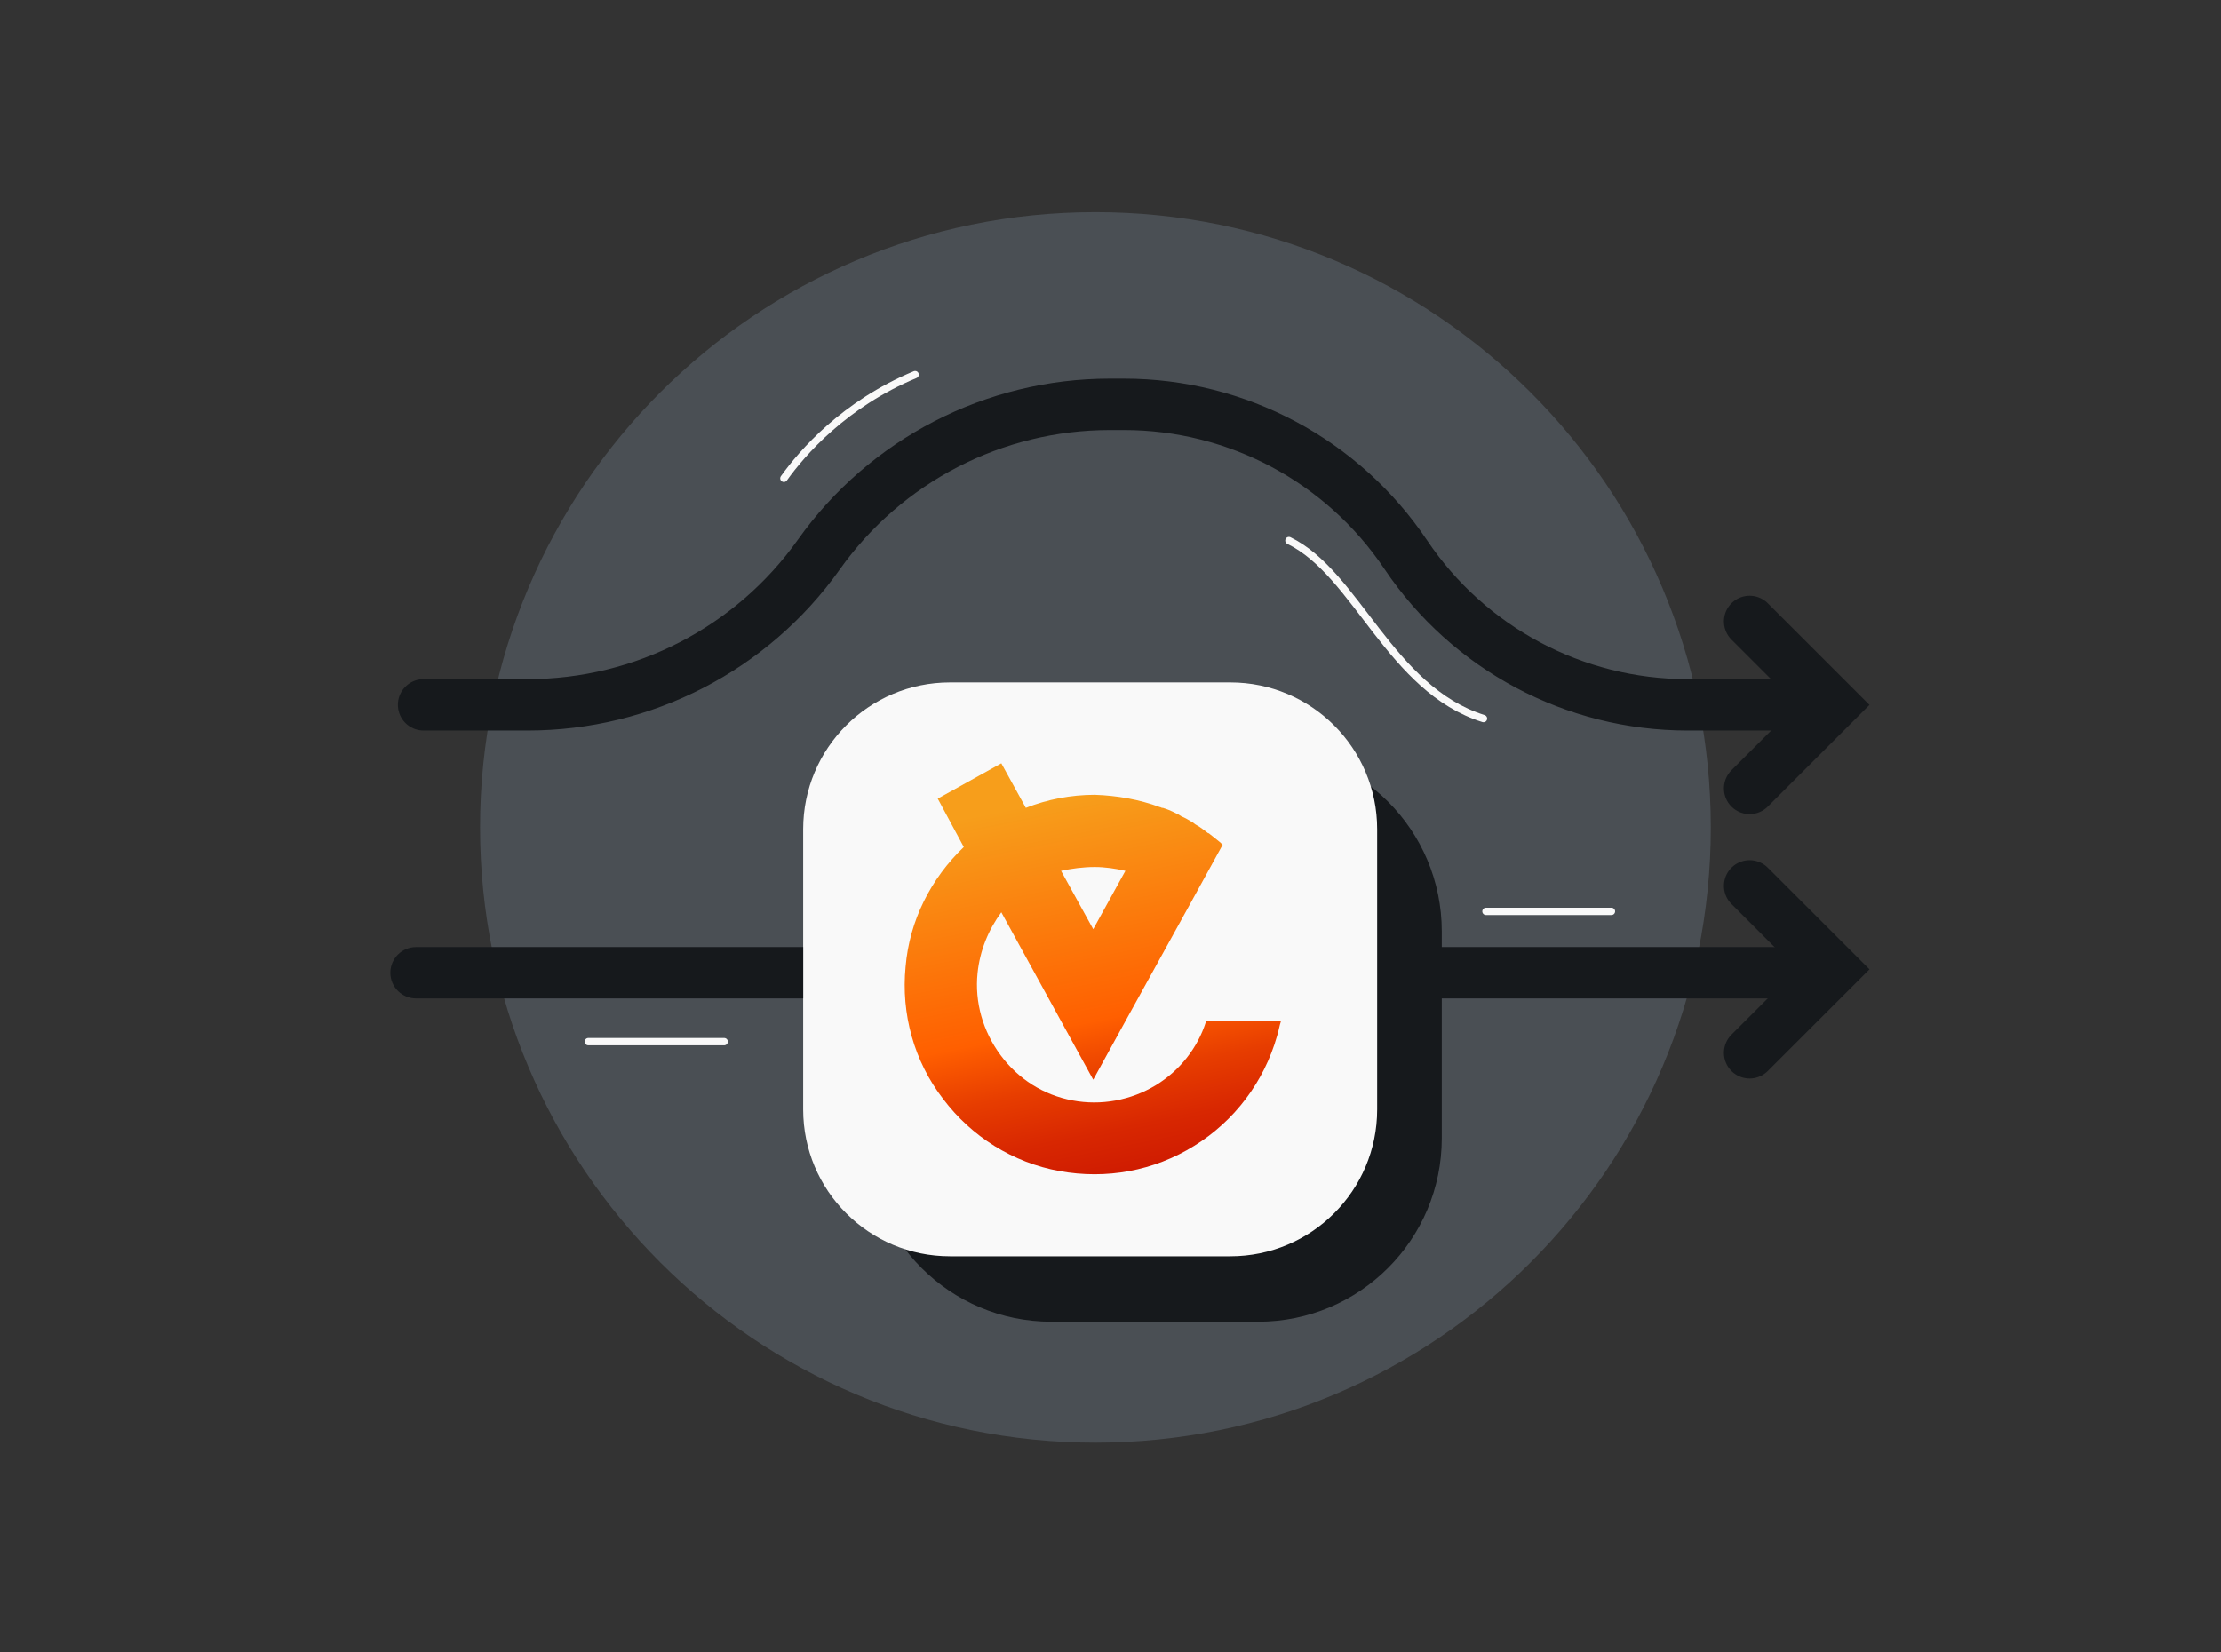
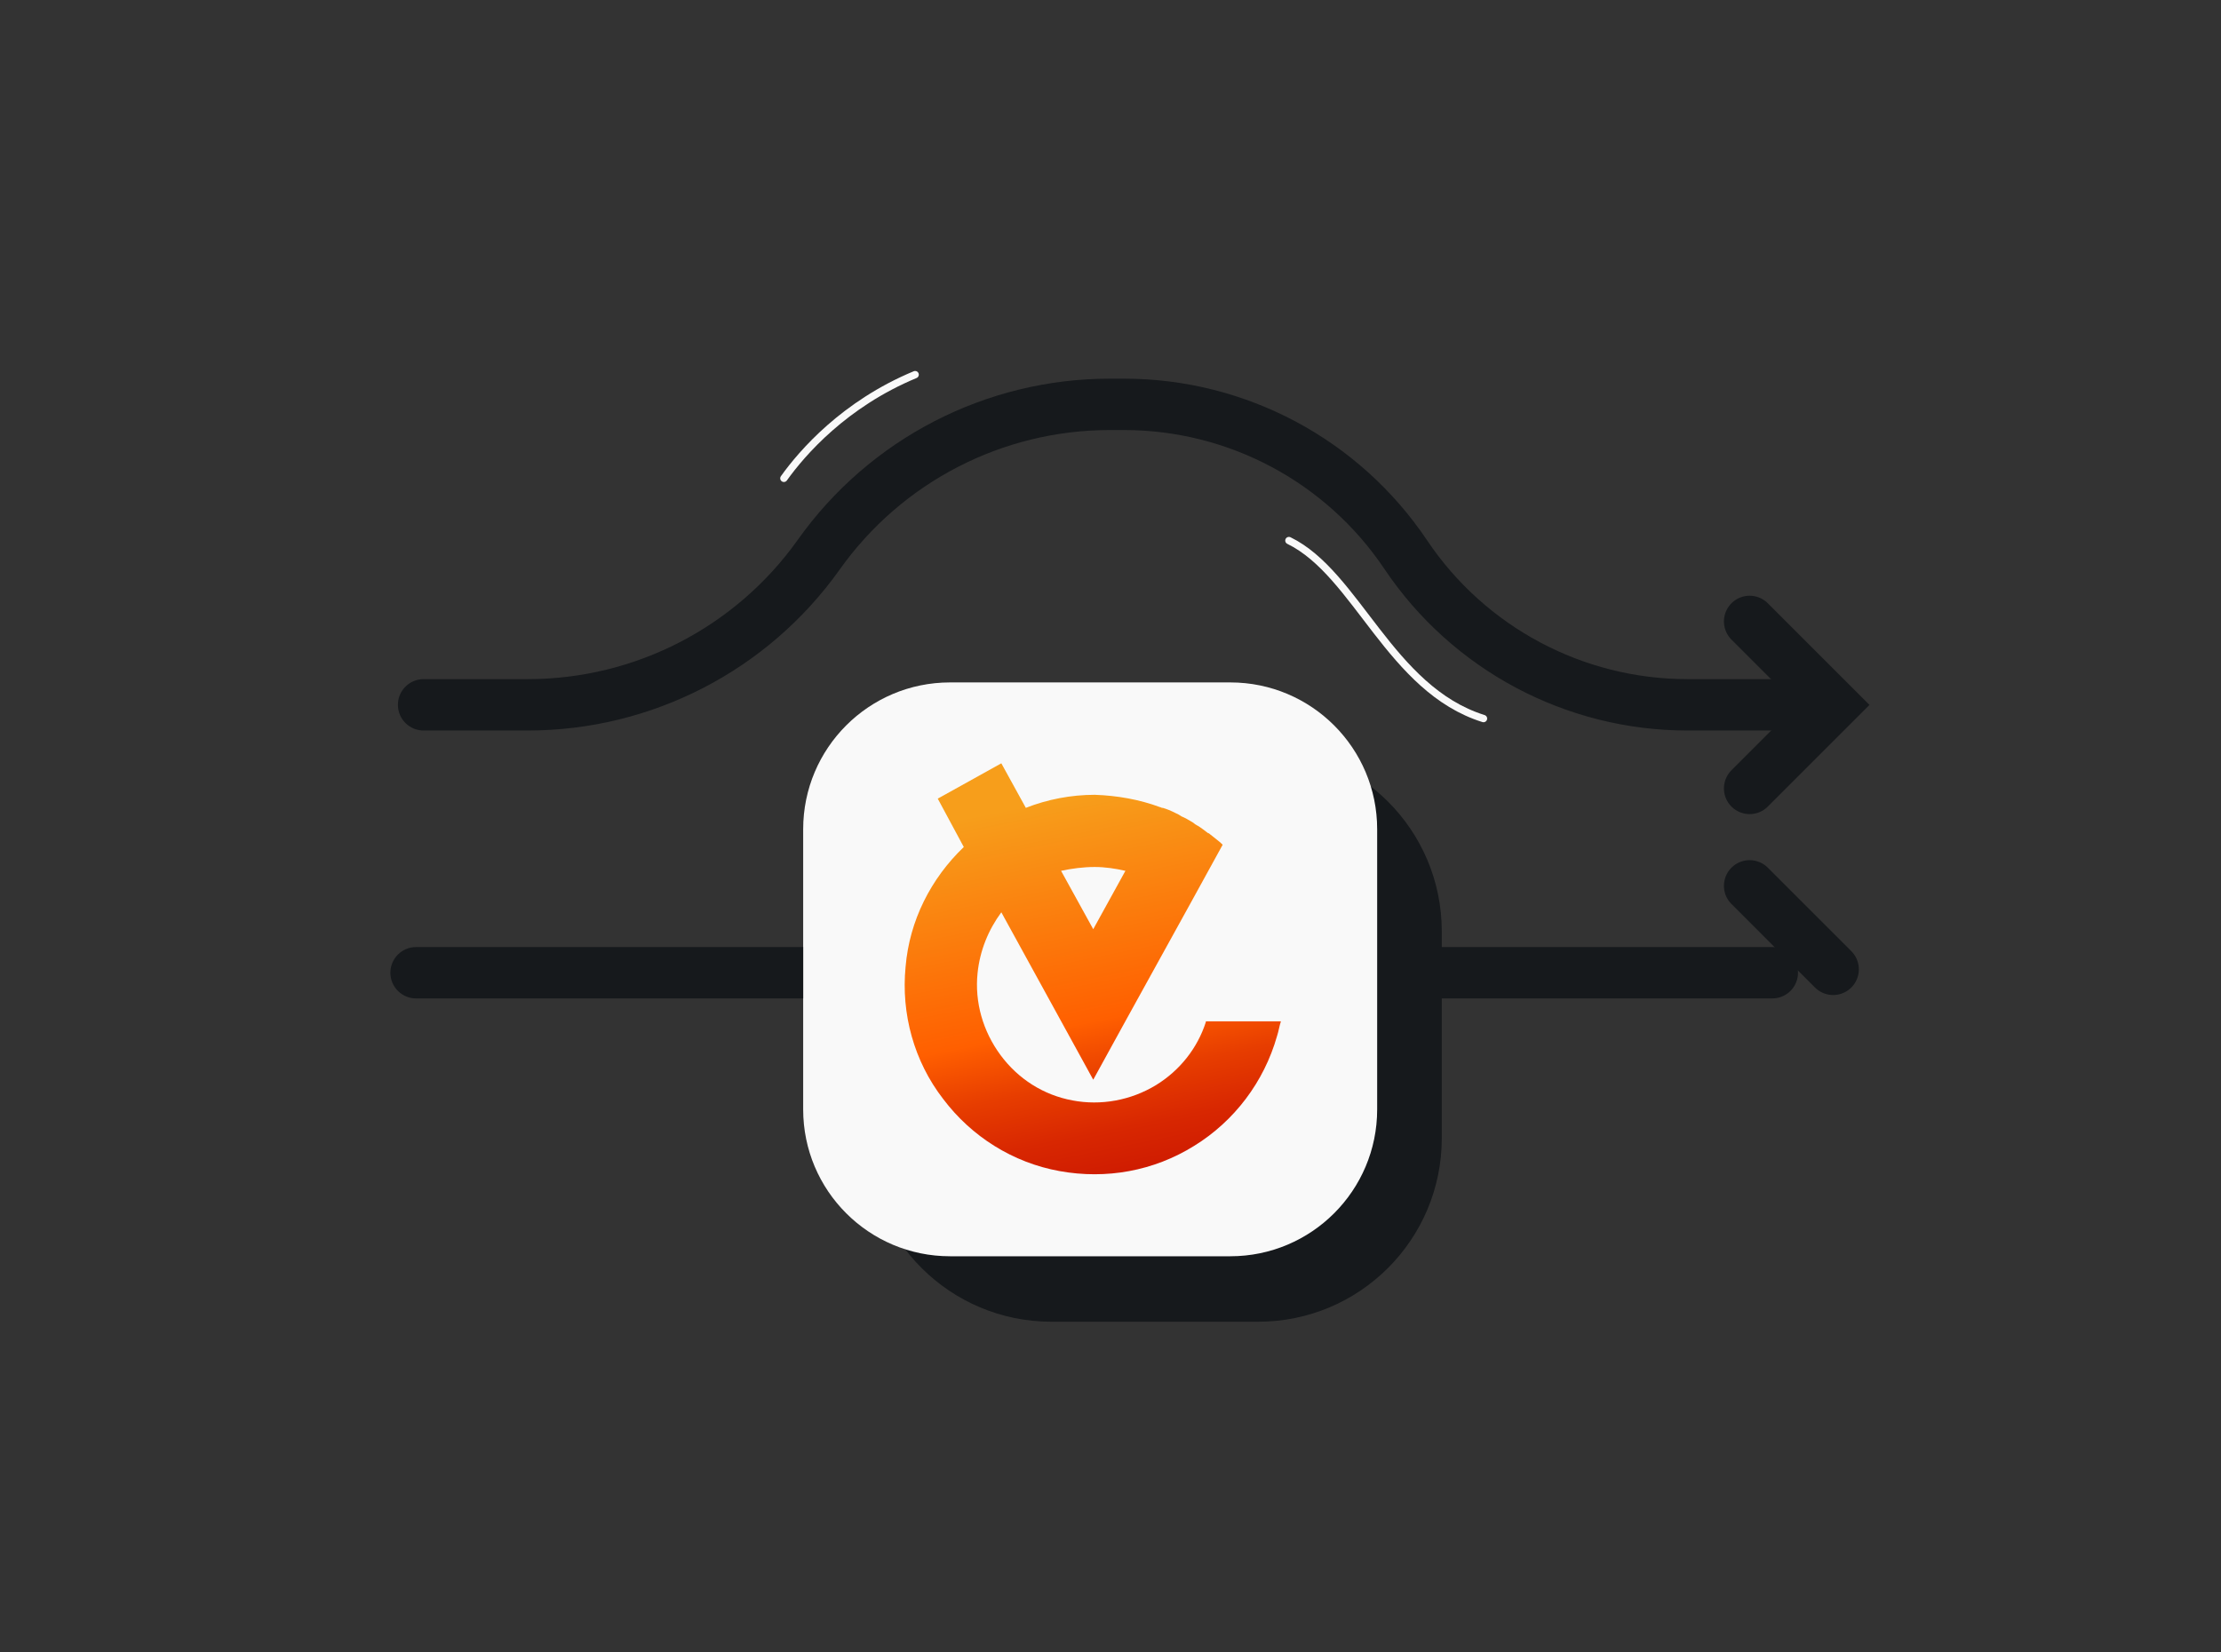
<svg xmlns="http://www.w3.org/2000/svg" width="586" height="436" viewBox="0 0 586 436" fill="none">
  <rect x="0" y="0" width="586" height="436" fill="#333333" stroke="none" />
-   <path d="M289.024 380.725C378.695 380.725 451.387 308.033 451.387 218.362C451.387 128.692 378.695 56 289.024 56C199.354 56 126.662 128.692 126.662 218.362C126.662 308.033 199.354 380.725 289.024 380.725Z" fill="#4A4F54" />
  <path d="M467.613 256.717H293.203" stroke="#16191C" stroke-width="13.56" stroke-linecap="round" />
  <path d="M470.52 186.011H445.221C415.383 186.011 387.508 171.142 370.89 146.361C354.271 121.581 326.397 106.712 296.56 106.712H292.824C262.318 106.712 233.702 121.488 216.04 146.361C198.378 171.234 169.762 186.011 139.257 186.011H111.764" stroke="#16191C" stroke-width="13.56" stroke-linecap="round" />
  <path d="M331.976 197.376H277.393C250.646 197.376 228.963 219.059 228.963 245.806V300.389C228.963 327.137 250.646 348.82 277.393 348.82H331.976C358.724 348.82 380.407 327.137 380.407 300.389V245.806C380.407 219.059 358.724 197.376 331.976 197.376Z" fill="#16191C" />
  <path d="M324.613 180.1H250.659C229.261 180.1 211.914 197.446 211.914 218.844V292.799C211.914 314.197 229.261 331.543 250.659 331.543H324.613C346.011 331.543 363.358 314.197 363.358 292.799V218.844C363.358 197.446 346.011 180.1 324.613 180.1Z" fill="#F9F9F9" />
  <path d="M109.78 249.938C106.036 249.938 103 252.973 103 256.718C103 260.462 106.036 263.498 109.78 263.498V249.938ZM211.916 249.938H109.78V263.498H211.916V249.938Z" fill="#16191C" />
  <path d="M206.824 126.236C211.667 119.456 222.806 106.622 241.452 98.873" stroke="#F9F9F9" stroke-width="1.937" stroke-linecap="round" />
  <path d="M340.074 142.66C357.992 151.378 366.711 181.889 391.41 189.638" stroke="#F9F9F9" stroke-width="1.937" stroke-linecap="round" />
-   <path d="M155.232 274.906H191.071" stroke="#F9F9F9" stroke-width="1.937" stroke-linecap="round" />
-   <path d="M392.068 240.52H425.17" stroke="#F9F9F9" stroke-width="1.937" stroke-linecap="round" />
  <path d="M461.631 164L483.666 186.036L461.631 208.072" stroke="#16191C" stroke-width="13.56" stroke-linecap="round" />
-   <path d="M461.631 233.785L483.666 255.821L461.631 277.857" stroke="#16191C" stroke-width="13.56" stroke-linecap="round" />
+   <path d="M461.631 233.785L483.666 255.821" stroke="#16191C" stroke-width="13.56" stroke-linecap="round" />
  <path d="M318.153 269.747C315.93 276.638 311.282 282.515 305.017 286.366C298.348 290.419 290.467 291.838 282.989 290.419C275.31 289.001 268.641 284.745 263.993 278.462C259.345 272.179 257.122 264.478 257.93 256.776C258.536 250.899 260.759 245.427 264.195 240.766L288.446 284.947C299.763 264.275 311.282 243.603 322.599 222.931C321.589 221.918 320.376 221.107 319.164 220.094C318.961 219.891 318.961 219.891 318.759 219.891C317.951 219.283 316.941 218.472 315.93 217.864C315.728 217.864 315.728 217.662 315.526 217.662C315.324 217.459 314.92 217.256 314.718 217.054C313.707 216.446 312.697 215.838 311.686 215.432C311.484 215.23 311.282 215.23 311.08 215.027C309.867 214.419 308.655 213.811 307.442 213.406C307.24 213.406 307.038 213.203 306.634 213.203C306.432 213.203 306.23 213 306.028 213C300.571 210.974 294.711 209.96 288.85 209.758C282.585 209.758 276.32 210.974 270.662 213.203L264.195 201.448L247.421 210.771L254.292 223.539C245.602 231.849 239.944 242.995 238.933 255.155C237.721 267.518 241.156 280.083 248.836 290.014C256.313 299.945 267.226 306.835 279.554 309.065C291.881 311.294 304.411 309.065 315.122 302.377C325.63 295.892 333.512 285.555 336.948 273.395C337.352 272.179 337.554 270.761 337.958 269.545H318.153V269.747ZM288.85 228.808C291.477 228.808 294.306 229.214 296.934 229.822C294.104 234.888 291.275 240.158 288.446 245.225L279.958 229.822C282.787 229.214 285.818 228.808 288.85 228.808Z" fill="url(#paint0_linear_2924_7038)" />
  <defs>
    <linearGradient id="paint0_linear_2924_7038" x1="276.896" y1="211.37" x2="299.473" y2="322.737" gradientUnits="userSpaceOnUse">
      <stop stop-color="#F79E1B" />
      <stop offset="0.522" stop-color="#FF5F00" />
      <stop offset="0.532" stop-color="#FD5C00" />
      <stop offset="0.657" stop-color="#E73D00" />
      <stop offset="0.779" stop-color="#D82701" />
      <stop offset="0.896" stop-color="#CE1A01" />
      <stop offset="1" stop-color="#EB001B" />
    </linearGradient>
  </defs>
</svg>